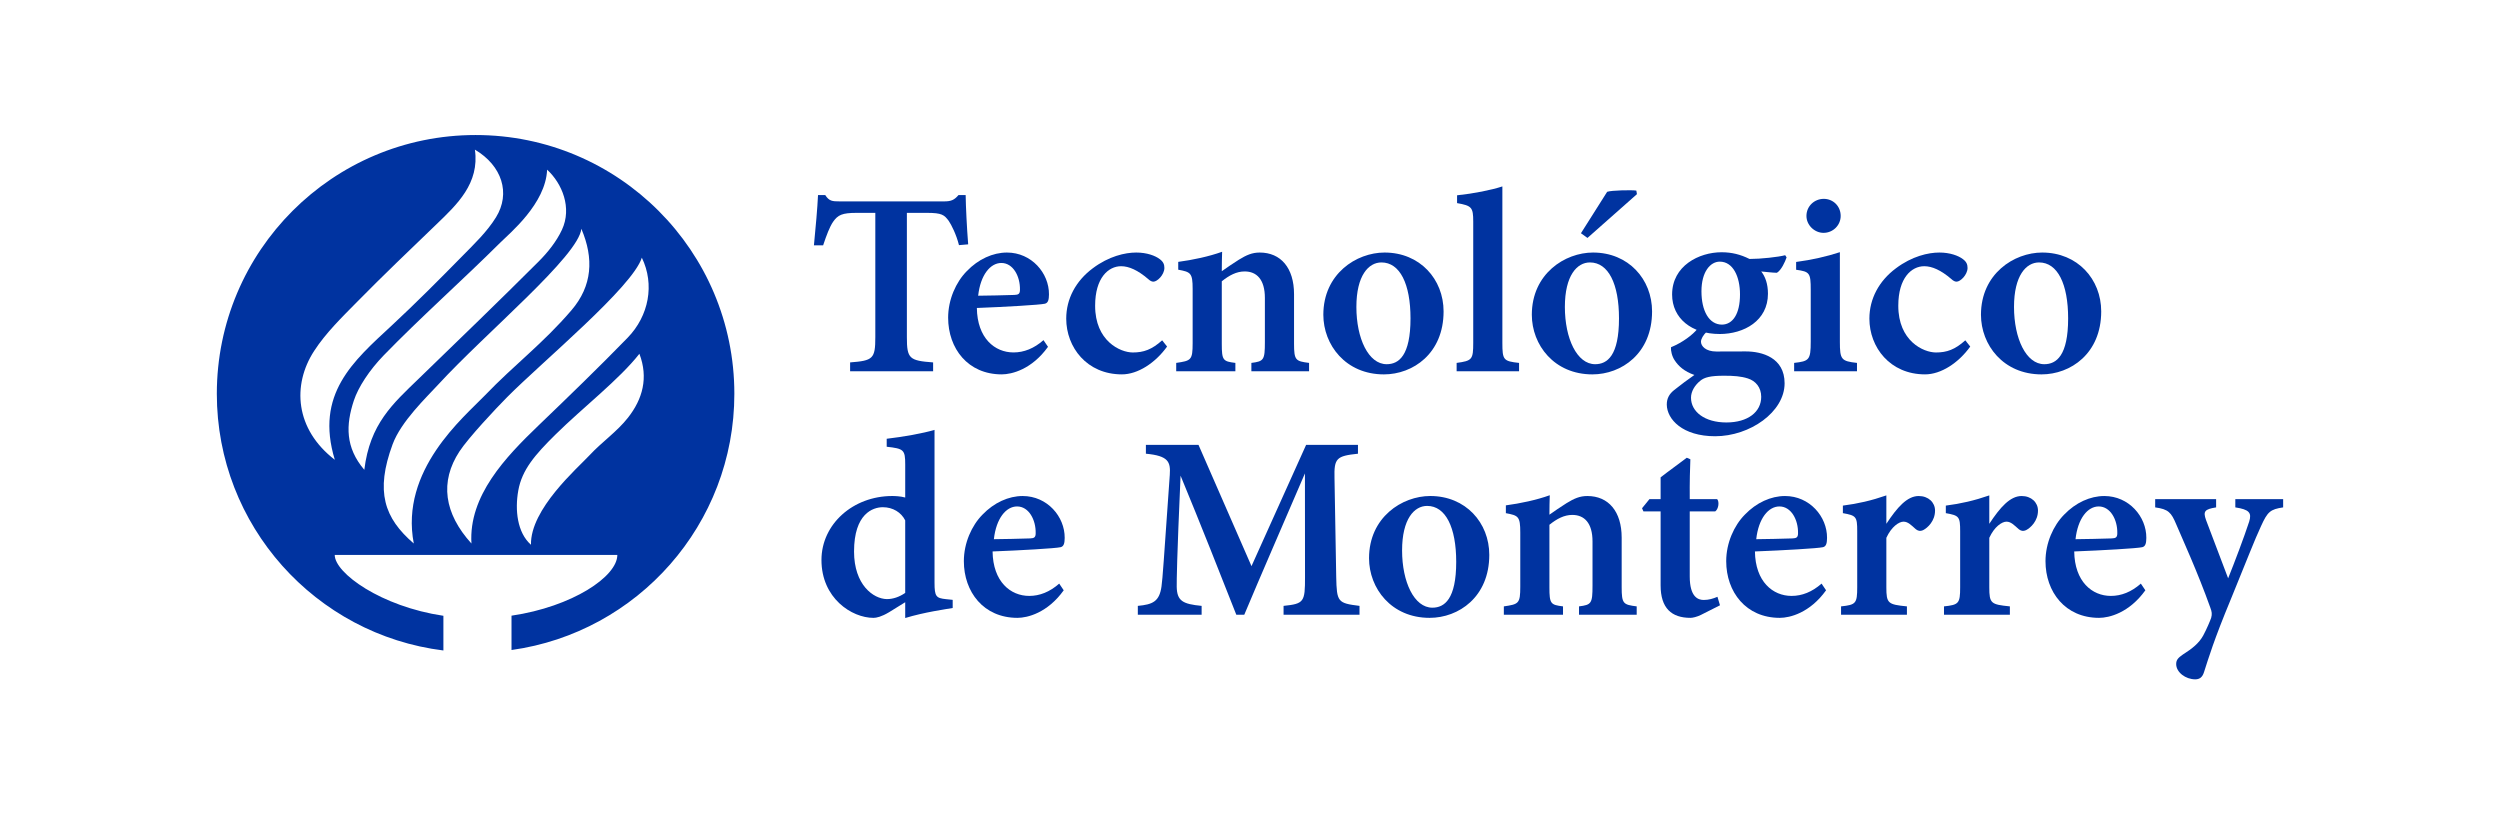
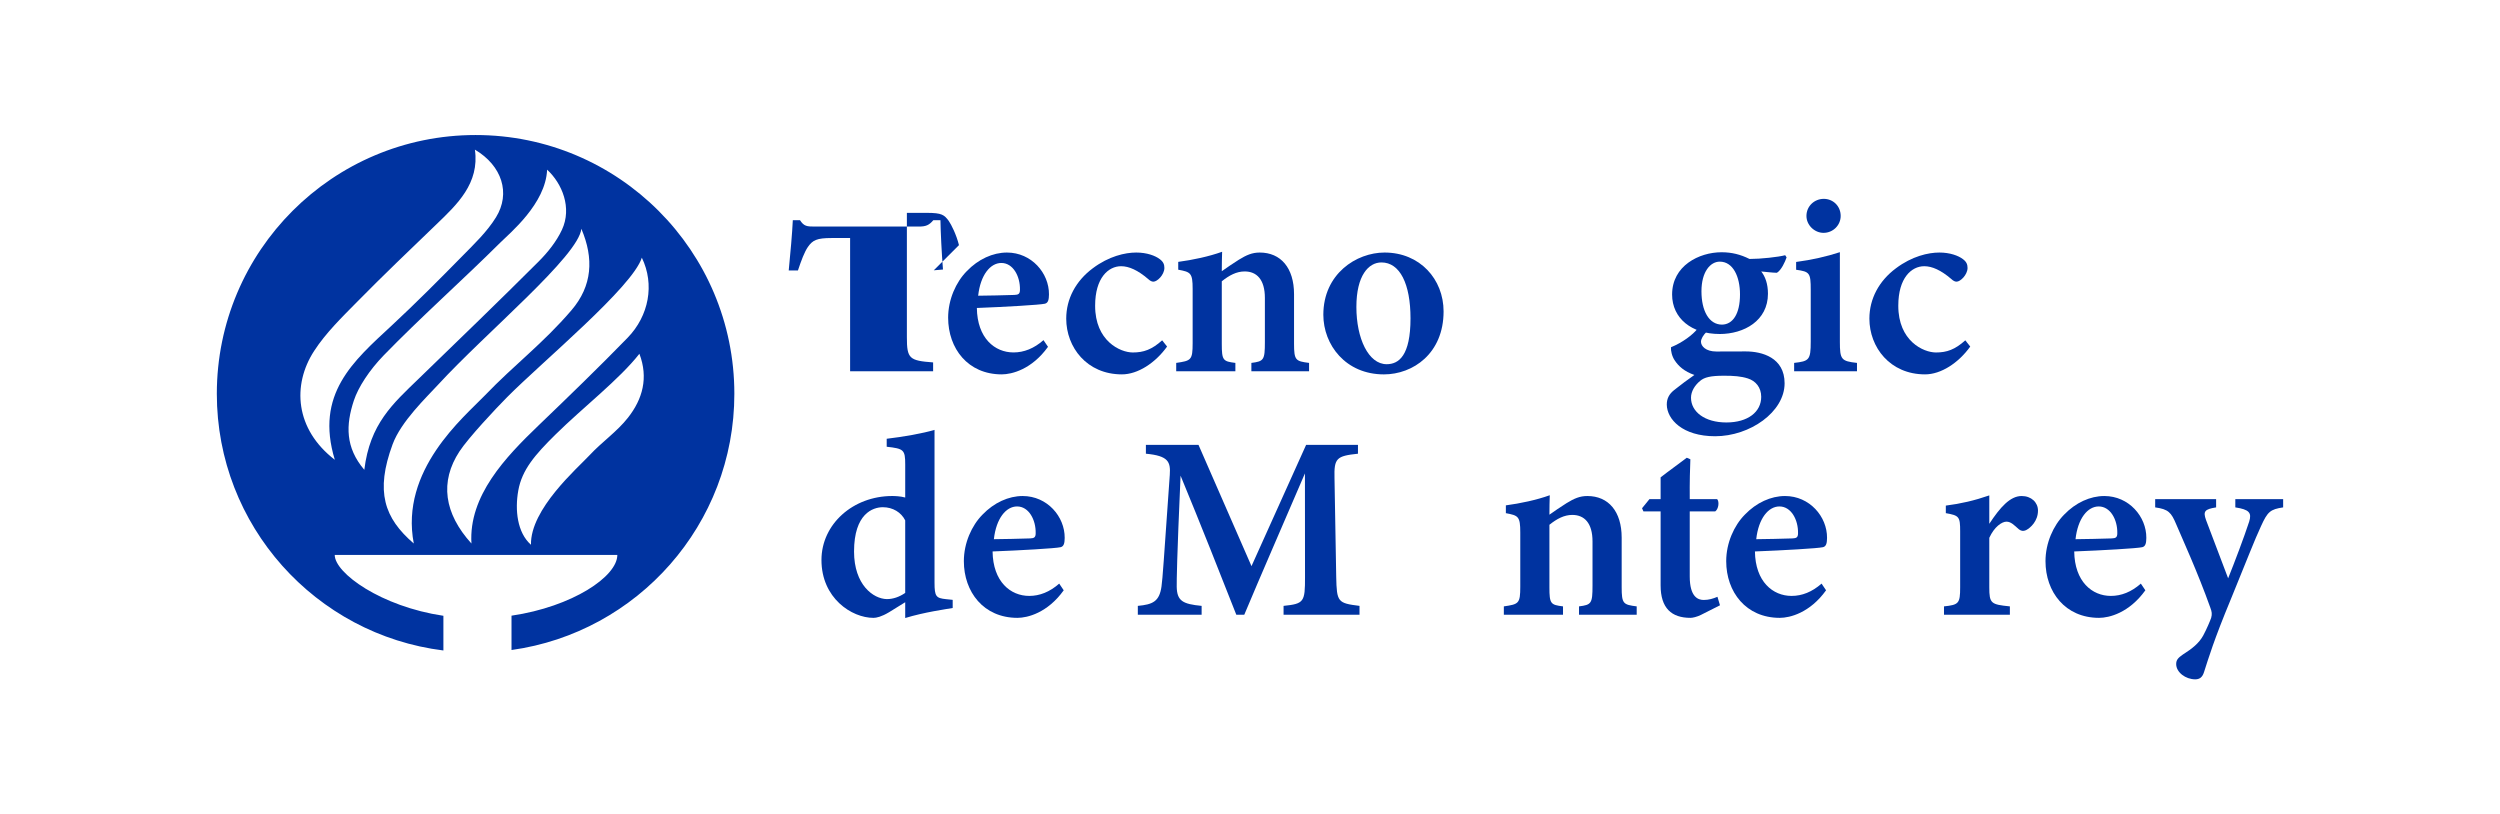
<svg xmlns="http://www.w3.org/2000/svg" id="Capa_1" data-name="Capa 1" viewBox="0 0 1920 625.44">
  <defs>
    <style>
      .cls-1 {
        fill: #0033a0;
      }
    </style>
  </defs>
  <path class="cls-1" d="M365.25,103.7c-109.75,0-198.73,88.97-198.73,198.73,0,101.38,75.93,184.96,174.01,197.14v-26.64c-47.84-7.11-83.46-32.79-83.46-46.75h217.04c0,16.6-34.52,39.77-81.27,46.66v26.37c96.69-13.44,171.14-96.39,171.14-196.78,0-109.75-88.97-198.73-198.73-198.73ZM241.22,269.57c9.07-13.98,21.46-25.98,33.26-37.97,19.9-20.22,40.43-39.83,60.89-59.51,15.39-14.81,33.1-31.27,29.34-57.18,20.86,12.36,27.6,33.54,16.2,51.99-6.85,11.09-16.71,20.48-25.97,29.9-17.77,18.09-35.67,36.09-54.25,53.34-29.31,27.2-58.92,52.43-43.55,102.99-30.61-23.54-32.84-57.47-15.92-83.56ZM271.76,307.62c3.34-10.14,11.82-23.26,22.95-34.73,27.75-28.6,61.06-58.25,89.3-86.36,7.6-7.57,35.09-30.07,36.17-56.22,11.6,10.66,19.23,29.36,11.39,46.17-4.22,9.05-10.93,17.41-18.07,24.53-30.35,30.3-61.2,60.09-92.02,89.91-19.82,19.18-37.44,34.6-41.69,69.9-14.67-17.23-14.23-34.38-8.04-53.2ZM301.52,341.23c6.49-17.57,26-36.05,34.95-45.79,36.87-40.1,107.97-98.89,110-119.75,9.76,22.88,8.43,43.86-7.59,62.58-21.85,25.53-43.46,41.44-66.65,65.57-16.05,16.7-65.29,57.17-54.44,113.58-22.74-19.56-29.68-39.88-16.27-76.19ZM482.32,320.75c-8.49,10.82-20.03,18.64-29.43,28.75-9.34,10.04-45.71,41.45-45.1,68.88-10.6-9.35-12.42-26.75-9.75-41.66,2.84-15.91,12.8-27.43,28.66-43.07,20.89-20.6,48.96-42.27,64.36-61.95,7.04,18.48,2.46,34.78-8.73,49.04ZM482,259.41c-22.31,22.93-45.34,45.18-68.43,67.35-25.36,24.35-53.74,54.02-51.5,90.66-21.01-23.11-24.49-47.45-9.18-70.76,6.88-10.47,27.73-32.72,36.61-41.67,27.23-27.43,96.32-84.53,103.43-107.09,9.96,20.55,5.44,44.68-10.93,61.5Z" />
  <g>
-     <path class="cls-1" d="M736.49,188.26c-2.07-8.25-5.78-15.53-7.86-18.61-3.47-4.64-5.22-6.17-16.78-6.17h-15.37v95.52c0,16.44,1.87,17.99,20.15,19.33v6.79h-63.75v-6.79c17.62-1.33,19.36-2.82,19.36-19.33v-95.52h-14.35c-11.17,0-14.38,1.6-18.05,6.83-2.67,3.88-5.06,10.27-7.67,18.08h-7.07c1.34-13.81,2.67-28.41,3.14-38.6h5.53c3.01,4.69,5.35,4.88,11.23,4.88h80c5.49,0,7.88-1.06,11.15-4.88h5.47c.13,8.78.93,25.32,1.94,37.87l-7.06.6Z" />
+     <path class="cls-1" d="M736.49,188.26c-2.07-8.25-5.78-15.53-7.86-18.61-3.47-4.64-5.22-6.17-16.78-6.17h-15.37v95.52c0,16.44,1.87,17.99,20.15,19.33v6.79h-63.75v-6.79v-95.52h-14.35c-11.17,0-14.38,1.6-18.05,6.83-2.67,3.88-5.06,10.27-7.67,18.08h-7.07c1.34-13.81,2.67-28.41,3.14-38.6h5.53c3.01,4.69,5.35,4.88,11.23,4.88h80c5.49,0,7.88-1.06,11.15-4.88h5.47c.13,8.78.93,25.32,1.94,37.87l-7.06.6Z" />
    <path class="cls-1" d="M804.86,266.36c-12.45,17.36-27.81,21.16-35.53,21.16-26.05,0-41.16-19.94-41.16-43.54,0-13.91,5.99-27.34,14.35-35.77,8.82-9.17,19.99-14.26,30.82-14.26,18.9,0,32.4,15.84,32.27,32.15-.07,3.62-.41,6.47-3.1,7.14-3.88.93-31.27,2.48-52.28,3.28.31,23.24,13.77,34.15,28.15,34.15,7.97,0,15.73-3.02,23.02-9.45l3.47,5.14ZM769.04,201.96c-8.45,0-16.05,9.15-17.81,25.15,9.28-.13,18.17-.26,27.8-.6,3.09-.13,4.3-.74,4.3-4.02.2-10.25-5.26-20.53-14.28-20.53Z" />
    <path class="cls-1" d="M896.33,266.14c-9.09,12.68-22.54,21.38-34.71,21.38-26.92,0-42.76-20.8-42.76-42.8,0-15.2,7.34-28.97,20.4-38.68,12.33-9.27,24.77-12.09,33.38-12.09,8.12,0,14.61,2.42,18.01,5.03,2.81,2.08,3.6,4.14,3.6,6.87-.13,5.34-5.54,10.47-8.4,10.47-1.26,0-2.46-.53-4.2-2.14-7.79-6.66-14.61-9.73-20.66-9.73-9.72,0-19.93,8.89-19.93,30.29-.07,27.11,19.26,35.96,28.94,35.96,8.3,0,14.6-2.21,22.53-9.34l3.8,4.81Z" />
    <path class="cls-1" d="M961.06,285.11v-6.4c9.55-1.2,10.37-2.22,10.37-16v-33.9c0-14.18-6.32-20.35-15.52-20.35-6.27,0-11.88,2.99-17.58,7.57v48.01c0,12.8.94,13.47,10.44,14.67v6.4h-45.44v-6.4c11.42-1.67,12.62-2.08,12.62-15.19v-41.6c0-12.39-1.53-13-11.07-14.8v-6c11.01-1.47,23.45-4.08,33.71-7.77-.13,3.44-.26,10.26-.26,14.94,4.02-2.81,8.3-5.82,13.13-8.84,5.88-3.61,10.19-5.5,16.01-5.5,16.19,0,26.35,11.84,26.35,31.96v38c0,12.86,1.2,13.47,11.54,14.8v6.4h-44.28Z" />
    <path class="cls-1" d="M1063.35,193.95c27.17,0,45.32,20.5,45.32,45.22,0,32.38-23.56,48.36-45.84,48.36-29.39,0-46.51-22.67-46.51-45.8,0-31.41,25.36-47.78,47.03-47.78ZM1060.94,201.55c-9.89,0-19.24,10.02-19.24,34.21s9.28,43.95,23.26,43.95c9.31,0,18.31-6.55,18.31-35.22,0-26.35-8.07-42.94-22.34-42.94Z" />
-     <path class="cls-1" d="M1118.69,285.11v-6.4c11.93-1.6,12.75-2.6,12.75-15.45v-93c0-11.07-1.13-12.27-12.41-14.27v-6c12.8-1.33,26.28-4.02,34.79-6.82v120.1c0,13.25.81,14.12,12.82,15.45v6.4h-47.95Z" />
-     <path class="cls-1" d="M1223.47,193.95c27.17,0,45.32,20.5,45.32,45.22,0,32.38-23.56,48.36-45.84,48.36-29.39,0-46.51-22.67-46.51-45.8,0-31.41,25.36-47.78,47.03-47.78ZM1221.06,201.55c-9.89,0-19.24,10.02-19.24,34.21s9.28,43.95,23.26,43.95c9.31,0,18.31-6.55,18.31-35.22,0-26.35-8.07-42.94-22.34-42.94ZM1214.17,179.12l20.12-31.81c3.26-1.21,19.42-1.47,22.41-.94l.47,2.74-37.99,33.62-5.01-3.6Z" />
    <path class="cls-1" d="M1311.02,254.51c-2.99,2.77-4.67,5.8-4.67,7.95,0,3.35,3.67,7.5,11.79,7.5,6.77,0,15.99-.07,22.61-.07,12.45,0,29.82,4.73,29.82,24.47,0,22.05-26.64,40.67-53.33,40.67-25.03,0-37.01-12.98-37.15-24.3,0-4.68,1.81-8.1,5.67-11.18,4.93-3.95,11.06-8.49,15.54-11.58-7.75-2.66-12.31-6.89-15.05-11.1-2.2-3.14-3.19-7.67-2.93-10.19,8.8-3.59,16.67-9.47,20.55-14.37l7.15,2.21ZM1320.65,256.51c-21.4,0-36.47-11.96-36.47-30.31,0-22.1,20.73-32.47,37.95-32.47,7.8,0,14.55,1.68,21.48,5.15,8.71,0,22.19-1.48,27.42-2.88l1.07,1.68c-1.2,3.47-4.02,9.74-7.43,11.81-3.27,0-9.24-.8-12.05-1,3.15,3.96,5.17,9.6,5.17,17.09,0,20.7-18.32,30.94-37.15,30.94ZM1323.83,288.56c-10.09,0-14.9,1.2-18.12,3.95-4.18,3.44-7.02,8.16-7.02,12.93,0,10.78,10.53,19.01,27.15,19.01s26.77-8.14,26.77-19.68c0-7.22-4.25-12.24-10.27-14.13-5.28-1.69-10.74-2.09-18.51-2.09ZM1320.78,200.94c-7.2,0-14.06,7.71-14.06,22.78s5.81,25.59,15.81,25.59c8.18-.14,13.79-8.09,13.79-23.17,0-13.7-5.34-25.2-15.53-25.2Z" />
    <path class="cls-1" d="M1377.9,285.11v-6.4c11.47-1.33,12.74-2.21,12.74-16.25v-39.91c0-13.1-.86-13.9-11.21-15.38v-5.99c11.87-1.55,23.39-4.16,33.59-7.51v68.79c0,13.65,1.01,14.91,13.15,16.25v6.4h-48.27ZM1400.46,178.83c-6.92,0-13.11-5.93-13.11-12.98,0-7.6,6.19-13.13,13.31-13.13s12.98,5.53,12.98,13.13c0,7.05-5.79,12.98-13.18,12.98Z" />
    <path class="cls-1" d="M1513.16,266.14c-9.09,12.68-22.54,21.38-34.71,21.38-26.92,0-42.76-20.8-42.76-42.8,0-15.2,7.34-28.97,20.4-38.68,12.33-9.27,24.77-12.09,33.38-12.09,8.12,0,14.61,2.42,18.01,5.03,2.81,2.08,3.6,4.14,3.6,6.87-.13,5.34-5.54,10.47-8.4,10.47-1.26,0-2.46-.53-4.2-2.14-7.79-6.66-14.61-9.73-20.66-9.73-9.72,0-19.93,8.89-19.93,30.29-.07,27.11,19.26,35.96,28.94,35.96,8.3,0,14.6-2.21,22.52-9.34l3.8,4.81Z" />
-     <path class="cls-1" d="M1568.41,193.95c27.18,0,45.32,20.5,45.32,45.22,0,32.38-23.56,48.36-45.84,48.36-29.39,0-46.51-22.67-46.51-45.8,0-31.41,25.36-47.78,47.03-47.78ZM1566,201.55c-9.9,0-19.24,10.02-19.24,34.21s9.28,43.95,23.26,43.95c9.31,0,18.31-6.55,18.31-35.22,0-26.35-8.07-42.94-22.34-42.94Z" />
    <path class="cls-1" d="M731.66,466.95c-4.61.8-21.88,3.21-36.46,7.69v-12.13c-3.61,2.34-8.7,5.28-12.31,7.62-5.94,3.57-9.8,4.39-12.07,4.39-16.71,0-39.94-15.14-39.94-44.42,0-27.64,24.35-49.16,54.33-49.16,1.9,0,6.43.14,9.99,1.16v-25.33c0-11.41-1.14-12.2-14.22-13.67v-6.13c12.12-1.41,27.61-4.08,36.73-6.82v117.37c0,10.7,1.28,11.84,8.83,12.63l5.12.53v6.27ZM695.2,399.65c-3.05-6.11-9.46-10.11-17.16-10.11s-22.13,4.99-22.13,34.02c0,25.59,14.79,36.35,25.16,36.55,4.88,0,9.57-1.65,14.13-4.75v-55.71Z" />
    <path class="cls-1" d="M816.93,453.35c-12.45,17.36-27.81,21.16-35.53,21.16-26.05,0-41.16-19.94-41.16-43.54,0-13.91,5.99-27.34,14.35-35.77,8.82-9.17,19.99-14.26,30.82-14.26,18.9,0,32.4,15.84,32.27,32.15-.07,3.62-.41,6.47-3.1,7.14-3.88.93-31.27,2.48-52.28,3.28.31,23.24,13.77,34.15,28.15,34.15,7.97,0,15.73-3.02,23.02-9.45l3.47,5.14ZM781.11,388.95c-8.45,0-16.05,9.15-17.81,25.15,9.28-.13,18.17-.26,27.8-.6,3.09-.13,4.3-.74,4.3-4.02.2-10.25-5.26-20.53-14.28-20.53Z" />
    <path class="cls-1" d="M985.78,472.1v-6.79c15.68-1.61,16.54-2.94,16.47-22.2l-.06-79.54c-15.15,35.29-34.73,80.17-46.58,108.53h-6.13c-10.87-27.66-28.07-71.24-42.8-106.78-2.89,65.55-2.96,79.19-2.96,85.22.2,10.98,4.57,13.37,19.13,14.77v6.79h-49v-6.79c11.51-1.07,16.59-3.35,18.19-14.97.94-7,1.53-16.97,6.36-85.66.67-9.92-.94-14.63-18.35-16.24v-6.79h40.4l40.7,93.14,41.95-93.14h39.82v6.79c-16.48,1.75-18.42,3.42-18.02,18.77l1.32,75.89c.41,19.26,1.14,20.13,17.89,22.2v6.79h-58.34Z" />
-     <path class="cls-1" d="M1098.45,380.93c27.17,0,45.32,20.5,45.32,45.22,0,32.38-23.56,48.36-45.84,48.36-29.39,0-46.51-22.67-46.51-45.8,0-31.41,25.36-47.78,47.03-47.78ZM1096.04,388.54c-9.89,0-19.24,10.02-19.24,34.21s9.28,43.95,23.26,43.95c9.31,0,18.31-6.55,18.31-35.22,0-26.35-8.07-42.94-22.34-42.94Z" />
    <path class="cls-1" d="M1212.68,472.1v-6.4c9.55-1.2,10.37-2.22,10.37-16v-33.9c0-14.18-6.32-20.35-15.52-20.35-6.27,0-11.88,2.99-17.58,7.57v48.01c0,12.8.94,13.47,10.44,14.67v6.4h-45.44v-6.4c11.42-1.67,12.62-2.08,12.62-15.19v-41.6c0-12.39-1.53-13-11.07-14.8v-6c11.01-1.47,23.45-4.08,33.71-7.77-.13,3.44-.26,10.26-.26,14.94,4.02-2.81,8.3-5.82,13.13-8.84,5.88-3.61,10.19-5.5,16.01-5.5,16.19,0,26.35,11.84,26.35,31.96v38c0,12.86,1.2,13.47,11.54,14.8v6.4h-44.28Z" />
    <path class="cls-1" d="M1306.52,472.16c-3.41,1.68-6.62,2.35-8.24,2.35-14.54,0-22.93-7.44-22.93-24.93v-56.84h-13.2l-1.06-2.41,5.68-6.99h8.58v-16.73c5.77-4.54,14.2-10.54,20.1-15.07l2.75,1.18c-.27,6.47-.6,17.46-.47,30.62h21.05c1.81,2.01,1.07,7.6-1.47,9.4h-19.59v49.94c0,15.87,6.42,18.09,10.73,18.09,3.9,0,7.22-1.02,10.55-2.43l1.94,6.52-14.42,7.28Z" />
    <path class="cls-1" d="M1402.42,453.35c-12.45,17.36-27.81,21.16-35.53,21.16-26.05,0-41.16-19.94-41.16-43.54,0-13.91,5.99-27.34,14.35-35.77,8.82-9.17,19.99-14.26,30.82-14.26,18.9,0,32.4,15.84,32.27,32.15-.07,3.62-.41,6.47-3.1,7.14-3.88.93-31.27,2.48-52.28,3.28.31,23.24,13.77,34.15,28.15,34.15,7.97,0,15.73-3.02,23.02-9.45l3.47,5.14ZM1366.6,388.95c-8.45,0-16.05,9.15-17.81,25.15,9.28-.13,18.17-.26,27.8-.6,3.09-.13,4.3-.74,4.3-4.02.2-10.25-5.26-20.53-14.28-20.53Z" />
-     <path class="cls-1" d="M1464.53,472.1h-50.6v-6.4c11.34-1.2,12.41-2.21,12.41-14.6v-43.18c0-11.16-.8-12.02-11.01-13.82v-5.8c11.53-1.47,22-3.88,33.39-7.84v21.82c8.33-12.66,15.98-21.34,24.84-21.34,7.42,0,12.55,4.88,12.55,11.2,0,8.01-5.69,13.21-9.04,14.95-2.53,1.2-4.4.48-5.87-.79-3.27-2.88-5.81-5.67-9.29-5.67s-9.29,3.87-13.19,12.41v37.99c0,12.46,1.26,13.21,15.8,14.67v6.4Z" />
    <path class="cls-1" d="M1543.59,472.1h-50.6v-6.4c11.34-1.2,12.41-2.21,12.41-14.6v-43.18c0-11.16-.8-12.02-11.01-13.82v-5.8c11.53-1.47,22-3.88,33.39-7.84v21.82c8.33-12.66,15.98-21.34,24.84-21.34,7.42,0,12.55,4.88,12.55,11.2,0,8.01-5.69,13.21-9.04,14.95-2.53,1.2-4.4.48-5.87-.79-3.27-2.88-5.81-5.67-9.29-5.67s-9.3,3.87-13.19,12.41v37.99c0,12.46,1.26,13.21,15.81,14.67v6.4Z" />
    <path class="cls-1" d="M1647.63,453.35c-12.45,17.36-27.8,21.16-35.53,21.16-26.05,0-41.16-19.94-41.16-43.54,0-13.91,5.99-27.34,14.35-35.77,8.82-9.17,19.99-14.26,30.82-14.26,18.9,0,32.4,15.84,32.27,32.15-.07,3.62-.41,6.47-3.1,7.14-3.88.93-31.27,2.48-52.28,3.28.31,23.24,13.77,34.15,28.15,34.15,7.97,0,15.73-3.02,23.02-9.45l3.47,5.14ZM1611.81,388.95c-8.45,0-16.05,9.15-17.81,25.15,9.28-.13,18.17-.26,27.8-.6,3.09-.13,4.29-.74,4.29-4.02.2-10.25-5.26-20.53-14.28-20.53Z" />
    <path class="cls-1" d="M1753.48,389.67c-9.92,1.47-11.99,3.34-17.01,14.39-5.01,10.72-10.56,25.28-22.98,55.63-13.44,32.37-17.18,45.34-20.78,56.43-1.34,4.34-3.67,5.61-6.81,5.61-7.34,0-14.59-5.4-14.59-11.72,0-3,1.27-4.68,5.07-7.29,7.34-4.63,12.47-8.79,15.66-14.59,2.78-5.17,5.27-11.15,6.14-13.63.8-2.88.54-4.69-.66-7.84-9.52-26.79-21.66-53.3-26.12-63.84-3.89-9.34-6.09-11.75-16.22-13.15v-6.33h46.8v6.33c-8.84,1.41-10.11,3.02-7.76,9.66l16.99,44.81c4.84-12.02,12.34-31.82,16.16-43.55,2.15-6.84-.04-9.31-10.64-10.92v-6.33h36.73v6.33Z" />
  </g>
</svg>